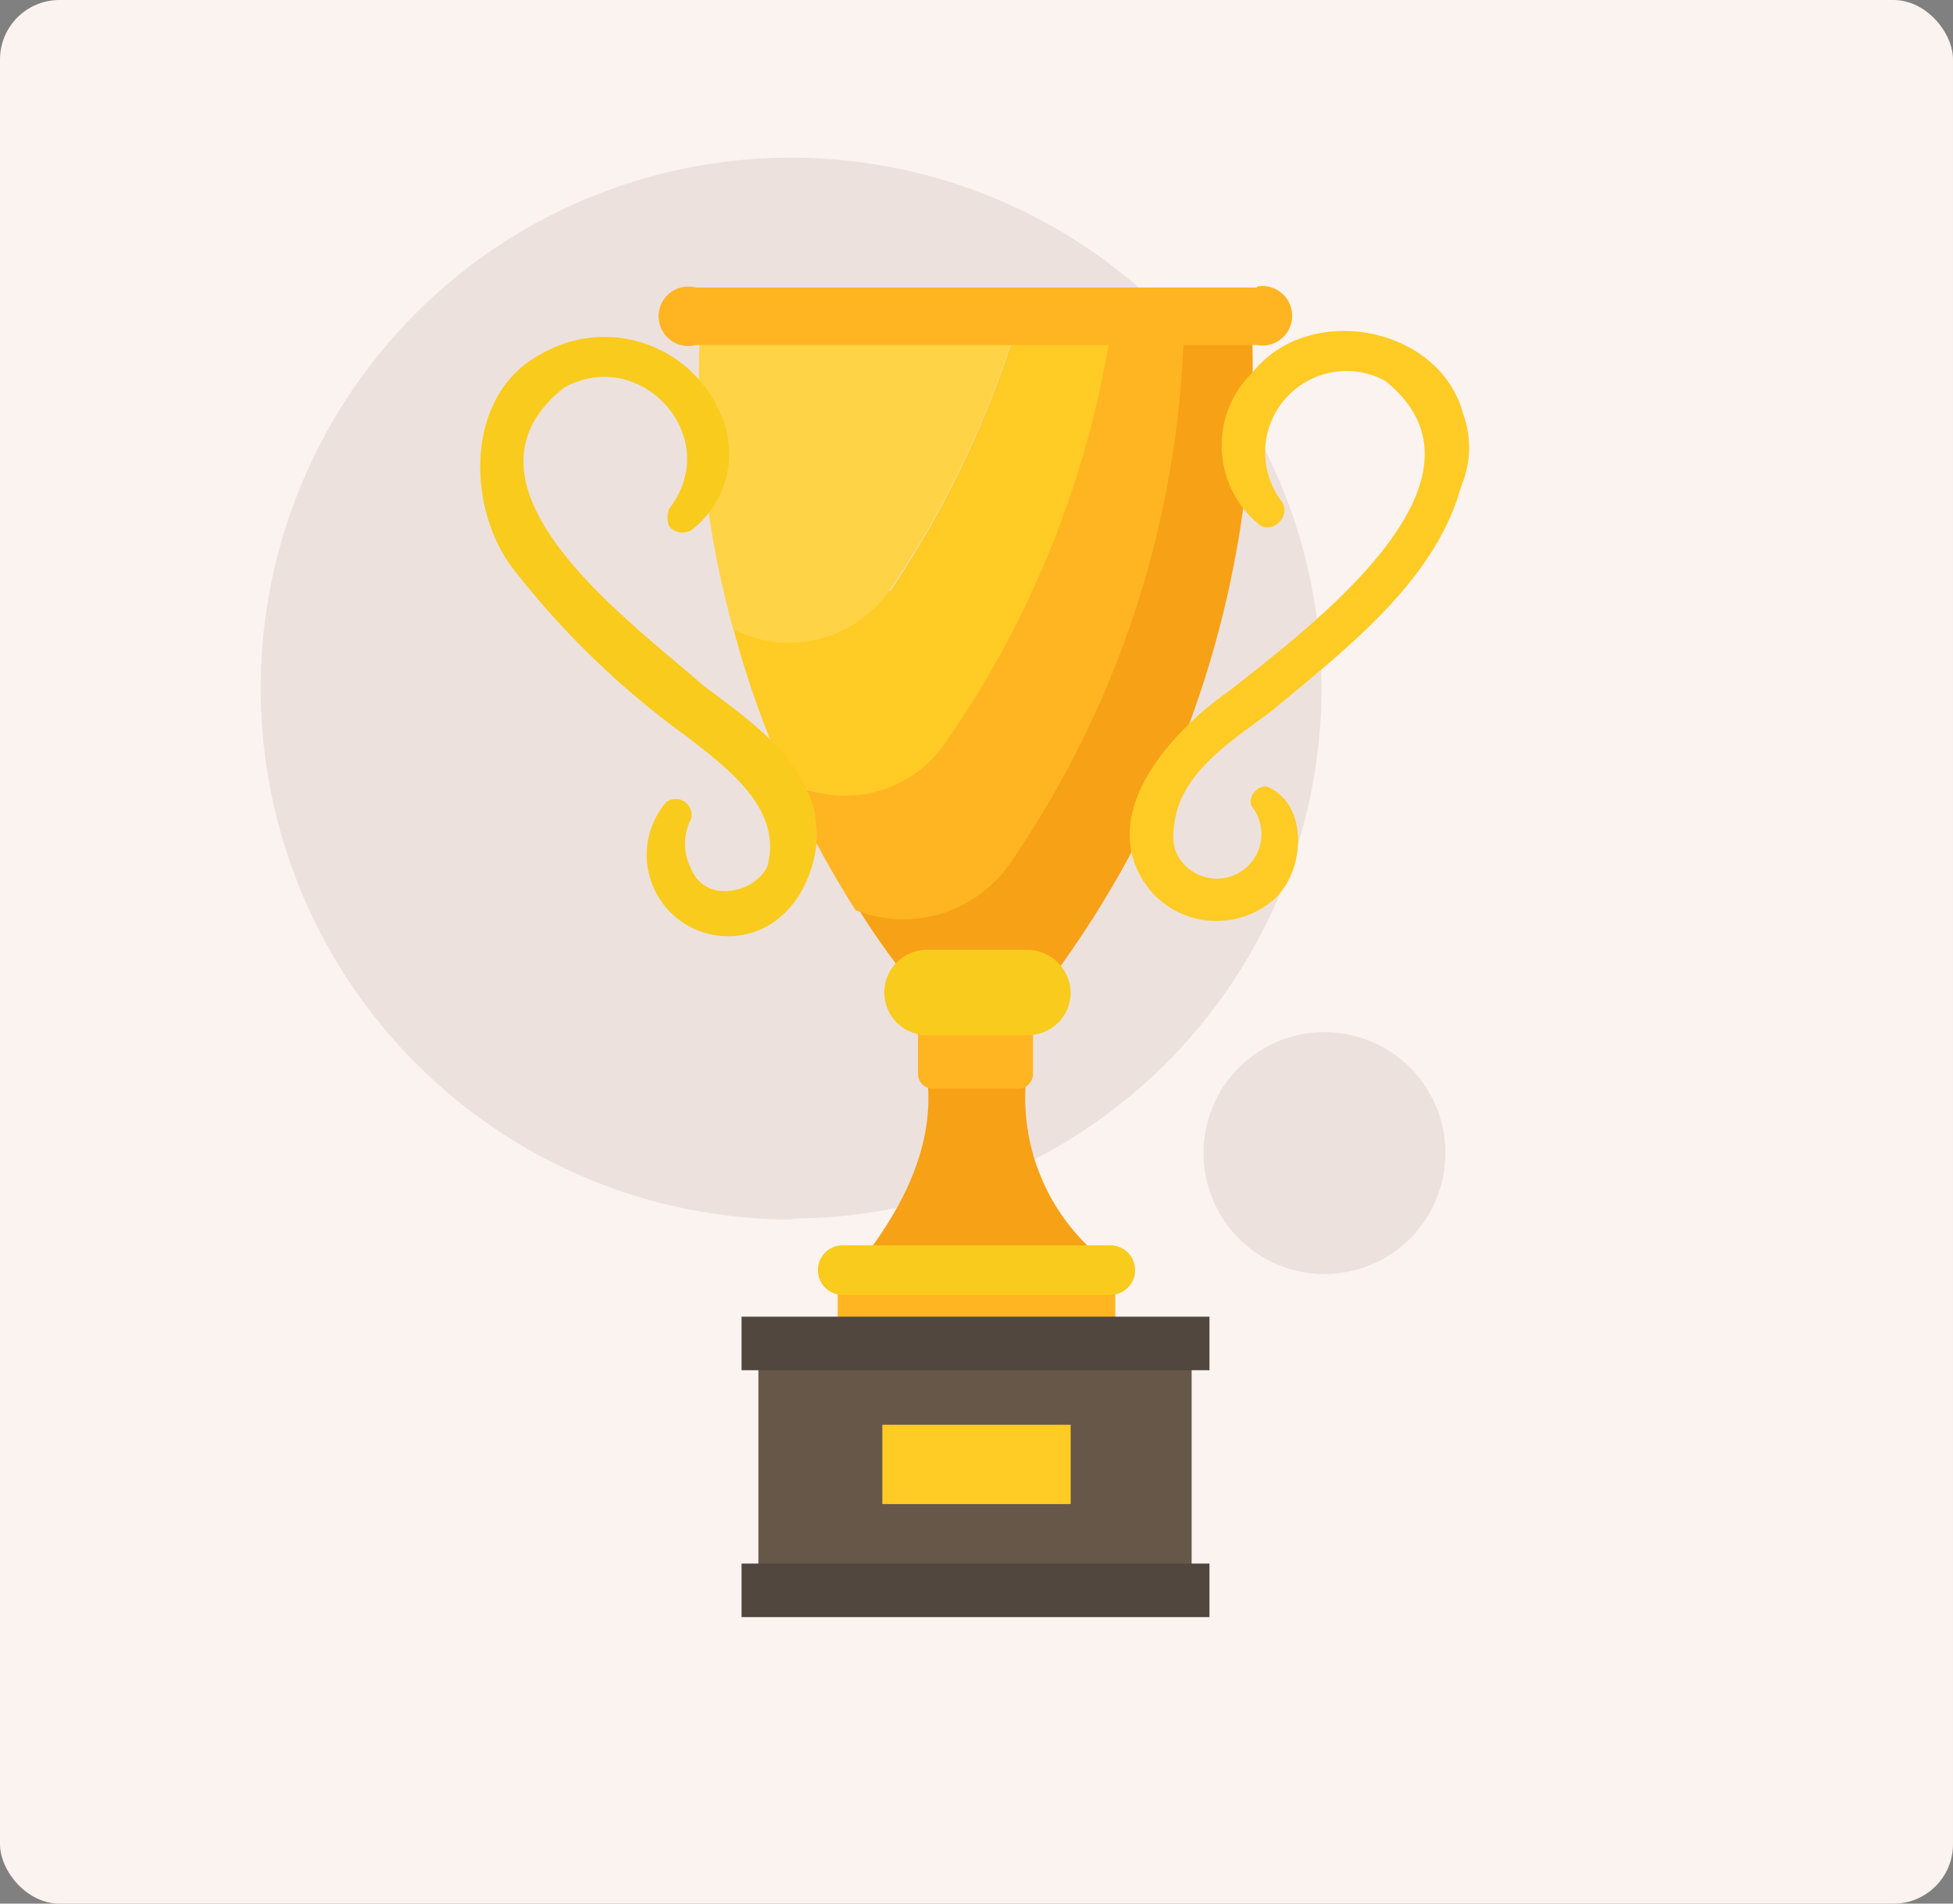
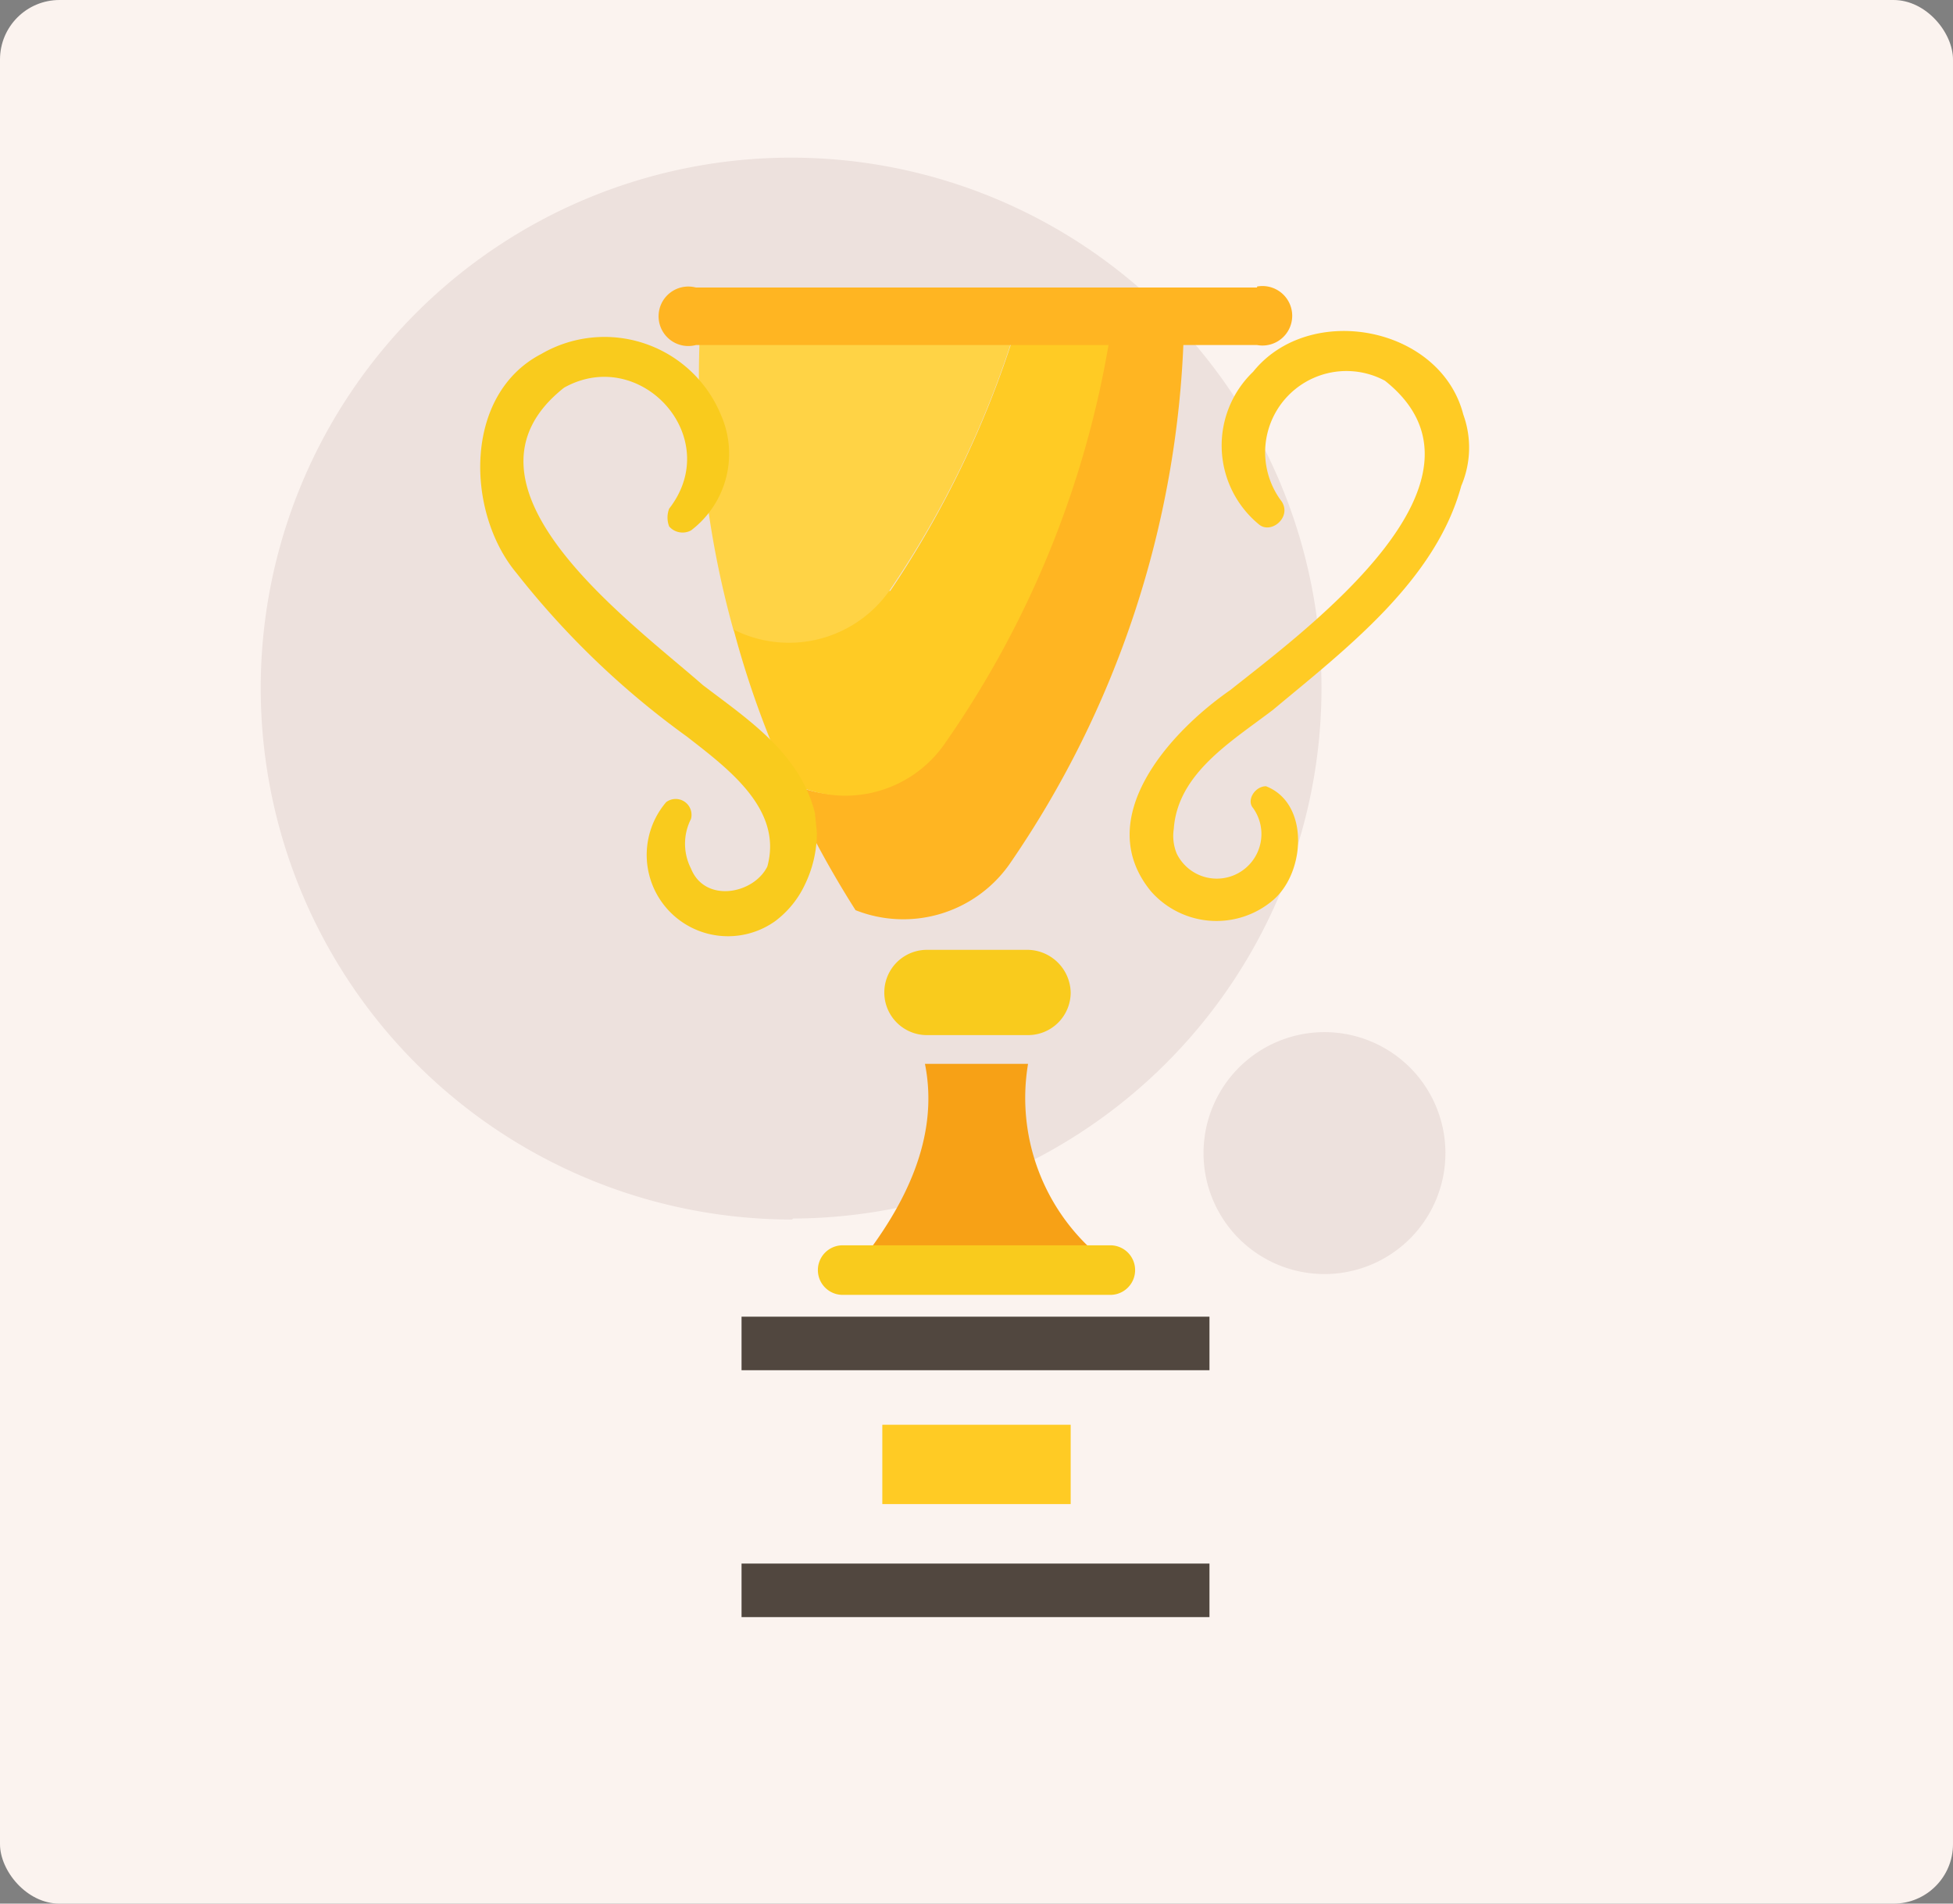
<svg xmlns="http://www.w3.org/2000/svg" viewBox="0 0 197 192">
  <rect x="0" y="0" width="197" height="192" fill="#808080" stroke="none" />
  <defs>
    <style>.c{fill:#ffb522}.f{fill:#ffcb24}.g{fill:#f7a116}.h{fill:#f9cb1d}</style>
  </defs>
  <rect width="197" height="192" rx="6" style="fill:#fbf3ef" />
  <path d="M80 122.9a53.5 53.5 0 1 0-53.7-53.6A53.6 53.6 0 0 0 79.9 123Zm53.6 5.6a12.2 12.2 0 1 0-12.2-12.2 12.2 12.2 0 0 0 12.2 12.2Z" style="fill:#ede1dd" />
-   <path class="c" d="M112.5 128.3h-28v5.9h28Z" />
-   <path d="M120.2 135.5H76.5V160h43.7Z" style="fill:#665749" />
  <path d="M122 157.7H74.8v5.4H122Zm0-24.9H74.8v5.4H122Z" style="fill:#51473f" />
  <path class="f" d="M108 143.7H89v8h19Z" />
  <path class="g" d="M111.9 127.5a20.8 20.8 0 0 1-8.2-20.2H93.3c1.5 7.5-2.1 14.4-6.6 20.1Z" />
  <path class="h" d="M111.9 125.6H85a2.5 2.5 0 1 0 0 5H112a2.5 2.5 0 1 0 0-5Z" />
-   <path class="c" d="M102.8 101.9H94a1.5 1.5 0 0 0-1.4 1.3v5.2a1.5 1.5 0 0 0 1.4 1.4h8.8a1.5 1.5 0 0 0 1.4-1.4v-5.2a1.3 1.3 0 0 0-1.4-1.3Z" />
-   <path class="g" d="M126.4 33.7H119a101.4 101.4 0 0 1-17.7 53.7 12.2 12.2 0 0 1-14.7 4.3 71.8 71.8 0 0 0 6.1 8.4h12.3a103.2 103.2 0 0 0 21.3-66.4Z" />
  <path class="c" d="M101.8 87.2a99.6 99.6 0 0 0 17.6-53.3l-7.8-.2A97.1 97.1 0 0 1 95.1 75a12.5 12.5 0 0 1-15.8 3.8 101.9 101.9 0 0 0 7 13 13.1 13.1 0 0 0 15.5-4.6Z" />
  <path d="M89.7 59.6a98.8 98.8 0 0 0 12.6-26H70.6A95.1 95.1 0 0 0 74 63.6a11.9 11.9 0 0 0 15.7-3.9Z" style="fill:#ffd345" />
  <path class="f" d="M89.7 59.6A12.4 12.4 0 0 1 74 63.5a95.4 95.4 0 0 0 5.5 15.3A12.2 12.2 0 0 0 95.3 75 99.5 99.5 0 0 0 112 33.7l-9.6-.3a100.6 100.6 0 0 1-12.6 26.2Z" />
  <path class="h" d="m82.4 84-.2-2c-1.5-6-6.7-9.4-11.3-12.9-7.4-6.5-26.4-20.2-14-30 7.7-4.3 16.2 5 10.6 12.2a2.5 2.5 0 0 0 0 1.8 1.8 1.8 0 0 0 2.2.4 9.7 9.7 0 0 0 3-11.7 12.7 12.7 0 0 0-18.1-6.1c-7.9 4.1-7.6 16-2.5 22.1a85.3 85.3 0 0 0 17.2 16.5c4.1 3.2 9.7 7.3 8.1 13.1-1.4 2.8-6.3 3.7-7.7.2a5.5 5.5 0 0 1 0-5 1.6 1.6 0 0 0-2.5-1.7 8.2 8.2 0 0 0 11 12 9.8 9.8 0 0 0 3-3.7 12 12 0 0 0 1.2-5.2Z" />
  <path class="f" d="M147.6 41.8c-2.3-8.9-15.5-11.4-21.2-4.3a10.3 10.3 0 0 0 .6 15.4c1.2 1 3.3-.7 2.3-2.3a8.2 8.2 0 0 1 10.4-12.2c12.6 10-7.8 25-15.6 31.2-6.2 4.3-14 13-8 20.3a8.8 8.8 0 0 0 12.3.9c3.3-2.8 3.7-9.8-.7-11.5-1.1 0-2 1.4-1.3 2.2a4.5 4.5 0 1 1-7.7 4.6 4.7 4.7 0 0 1-.3-2.5c.4-5.6 5.8-8.8 10-12 7.3-6.1 16.4-13 19-22.6a9.8 9.8 0 0 0 .2-7.2Z" />
  <path class="h" d="M103.7 95.8H93.5a4.3 4.3 0 1 0 0 8.6h10.2a4.3 4.3 0 0 0 4.3-4.3 4.4 4.4 0 0 0-4.3-4.3Z" />
  <path class="c" d="M126.8 29H70.2a3 3 0 1 0 0 5.8h56.6a3 3 0 1 0 0-5.9Z" />
</svg>